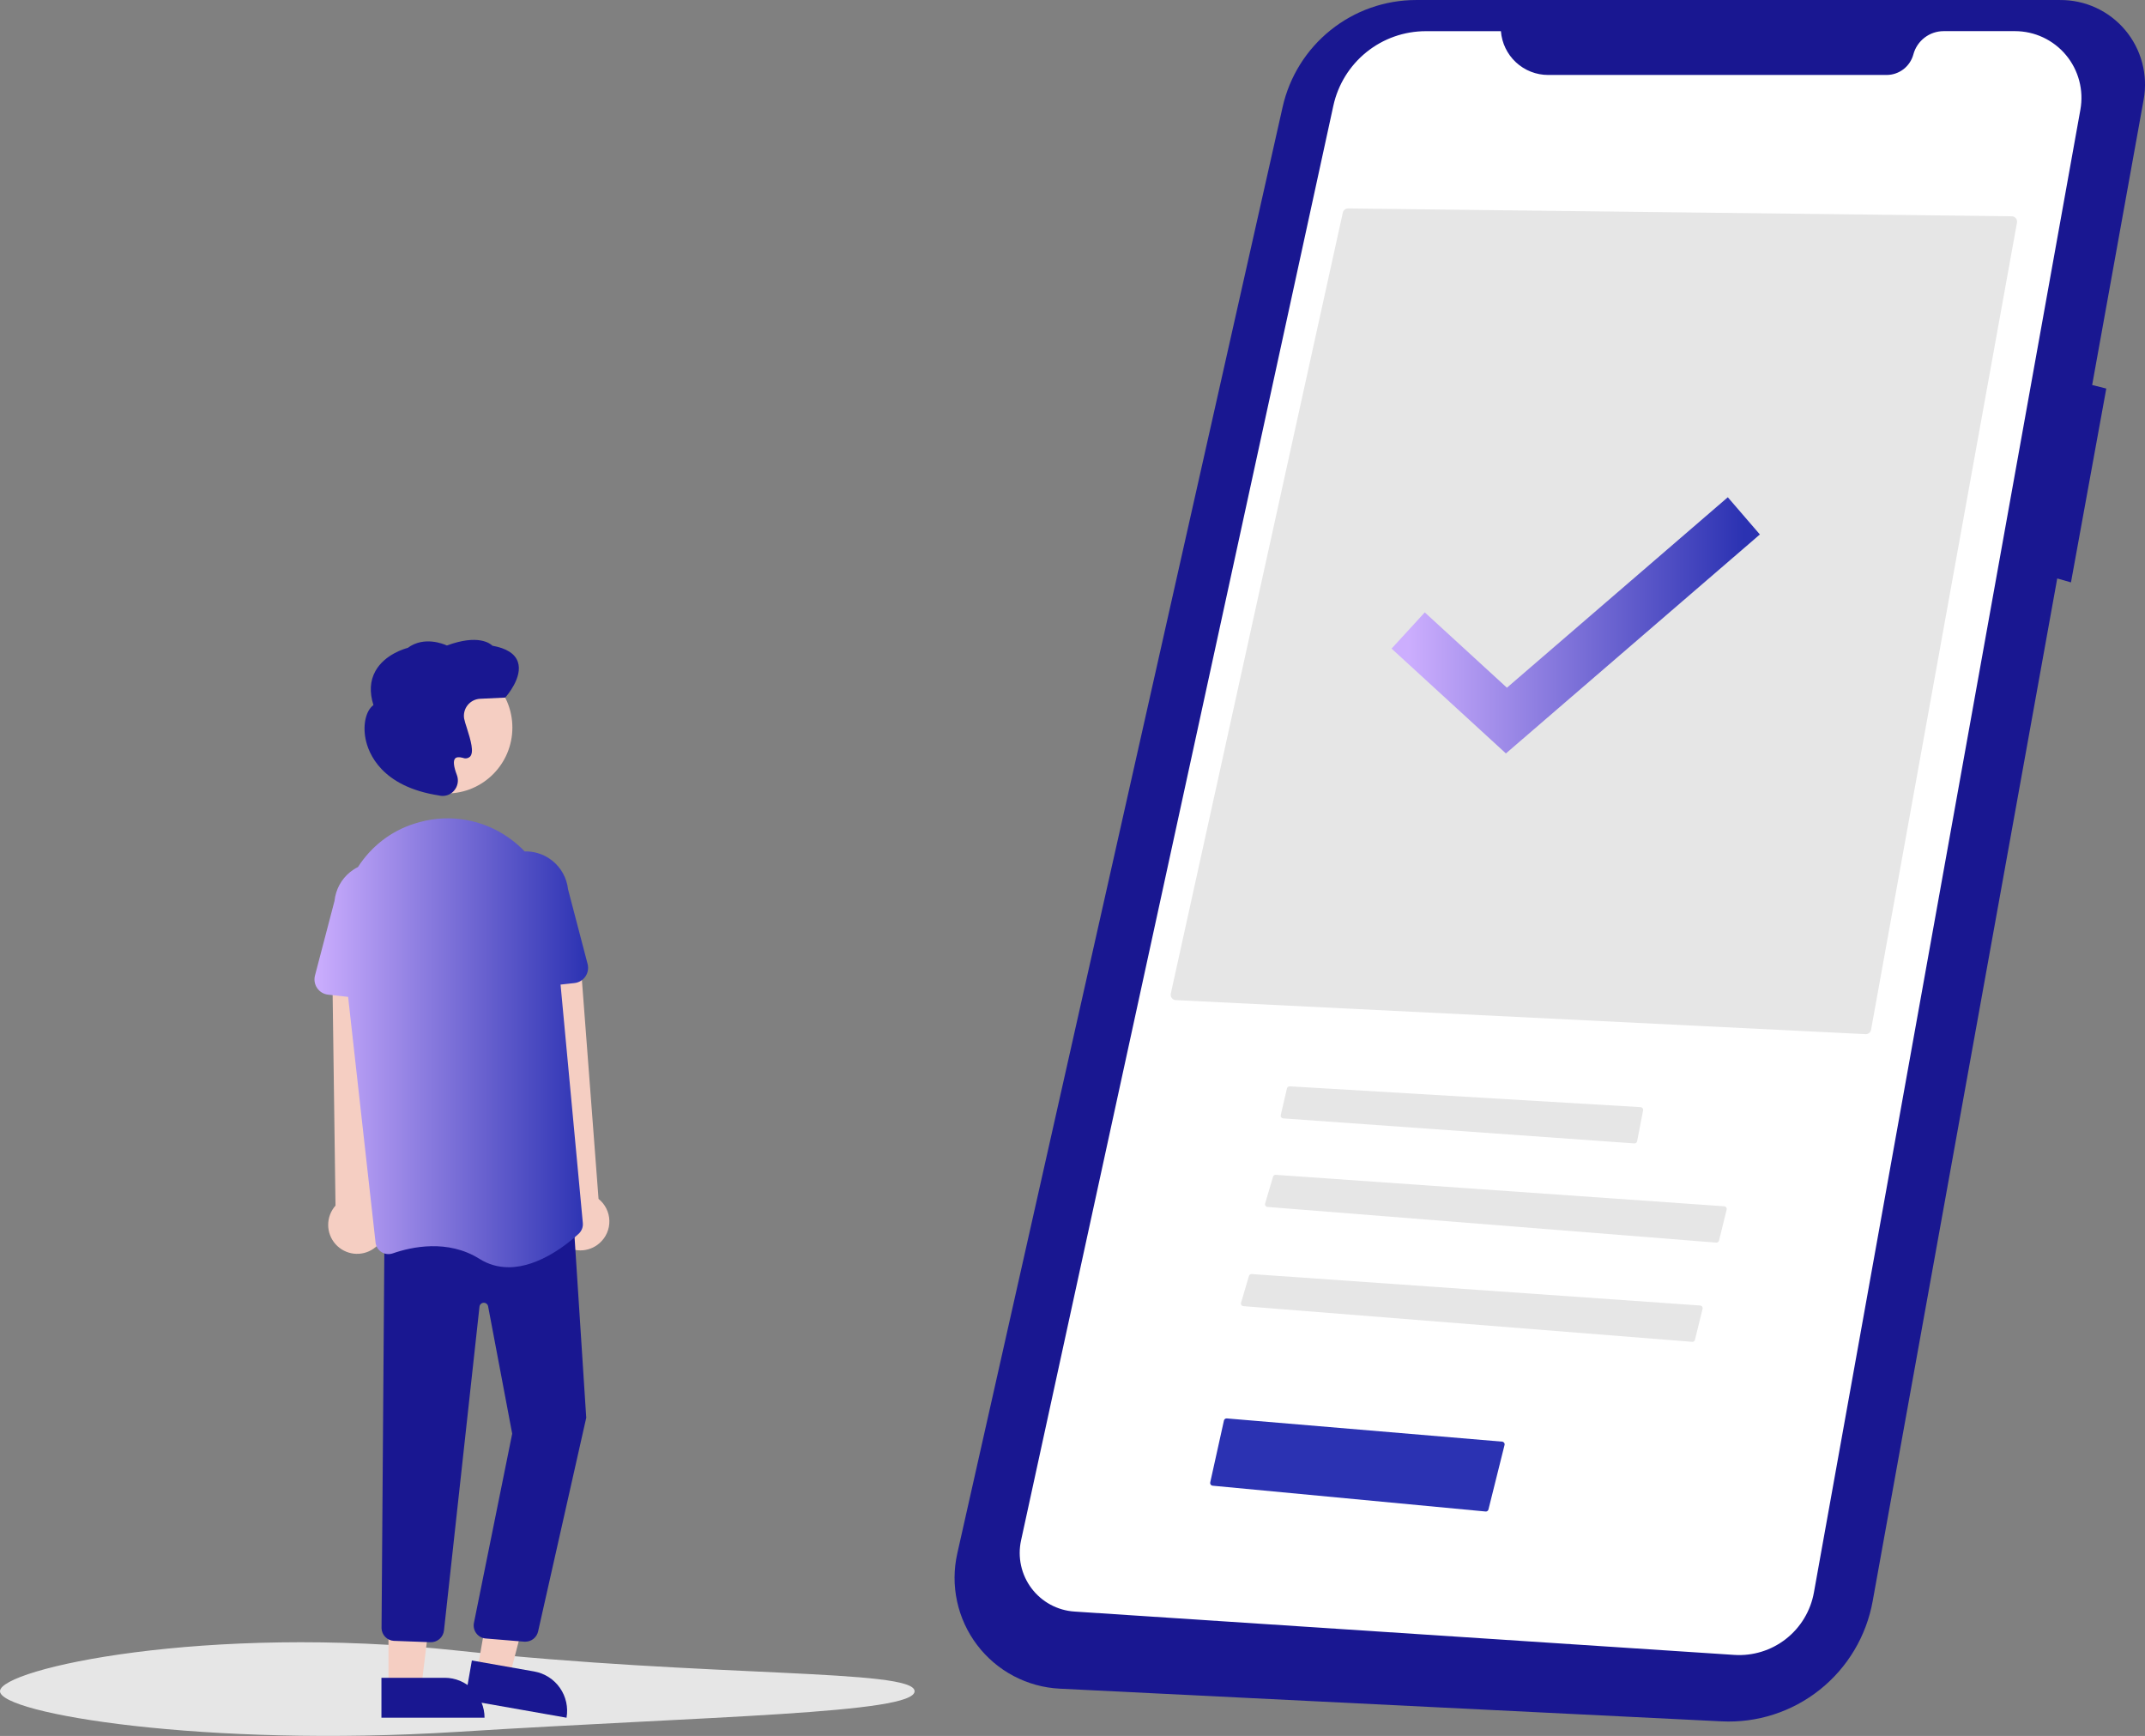
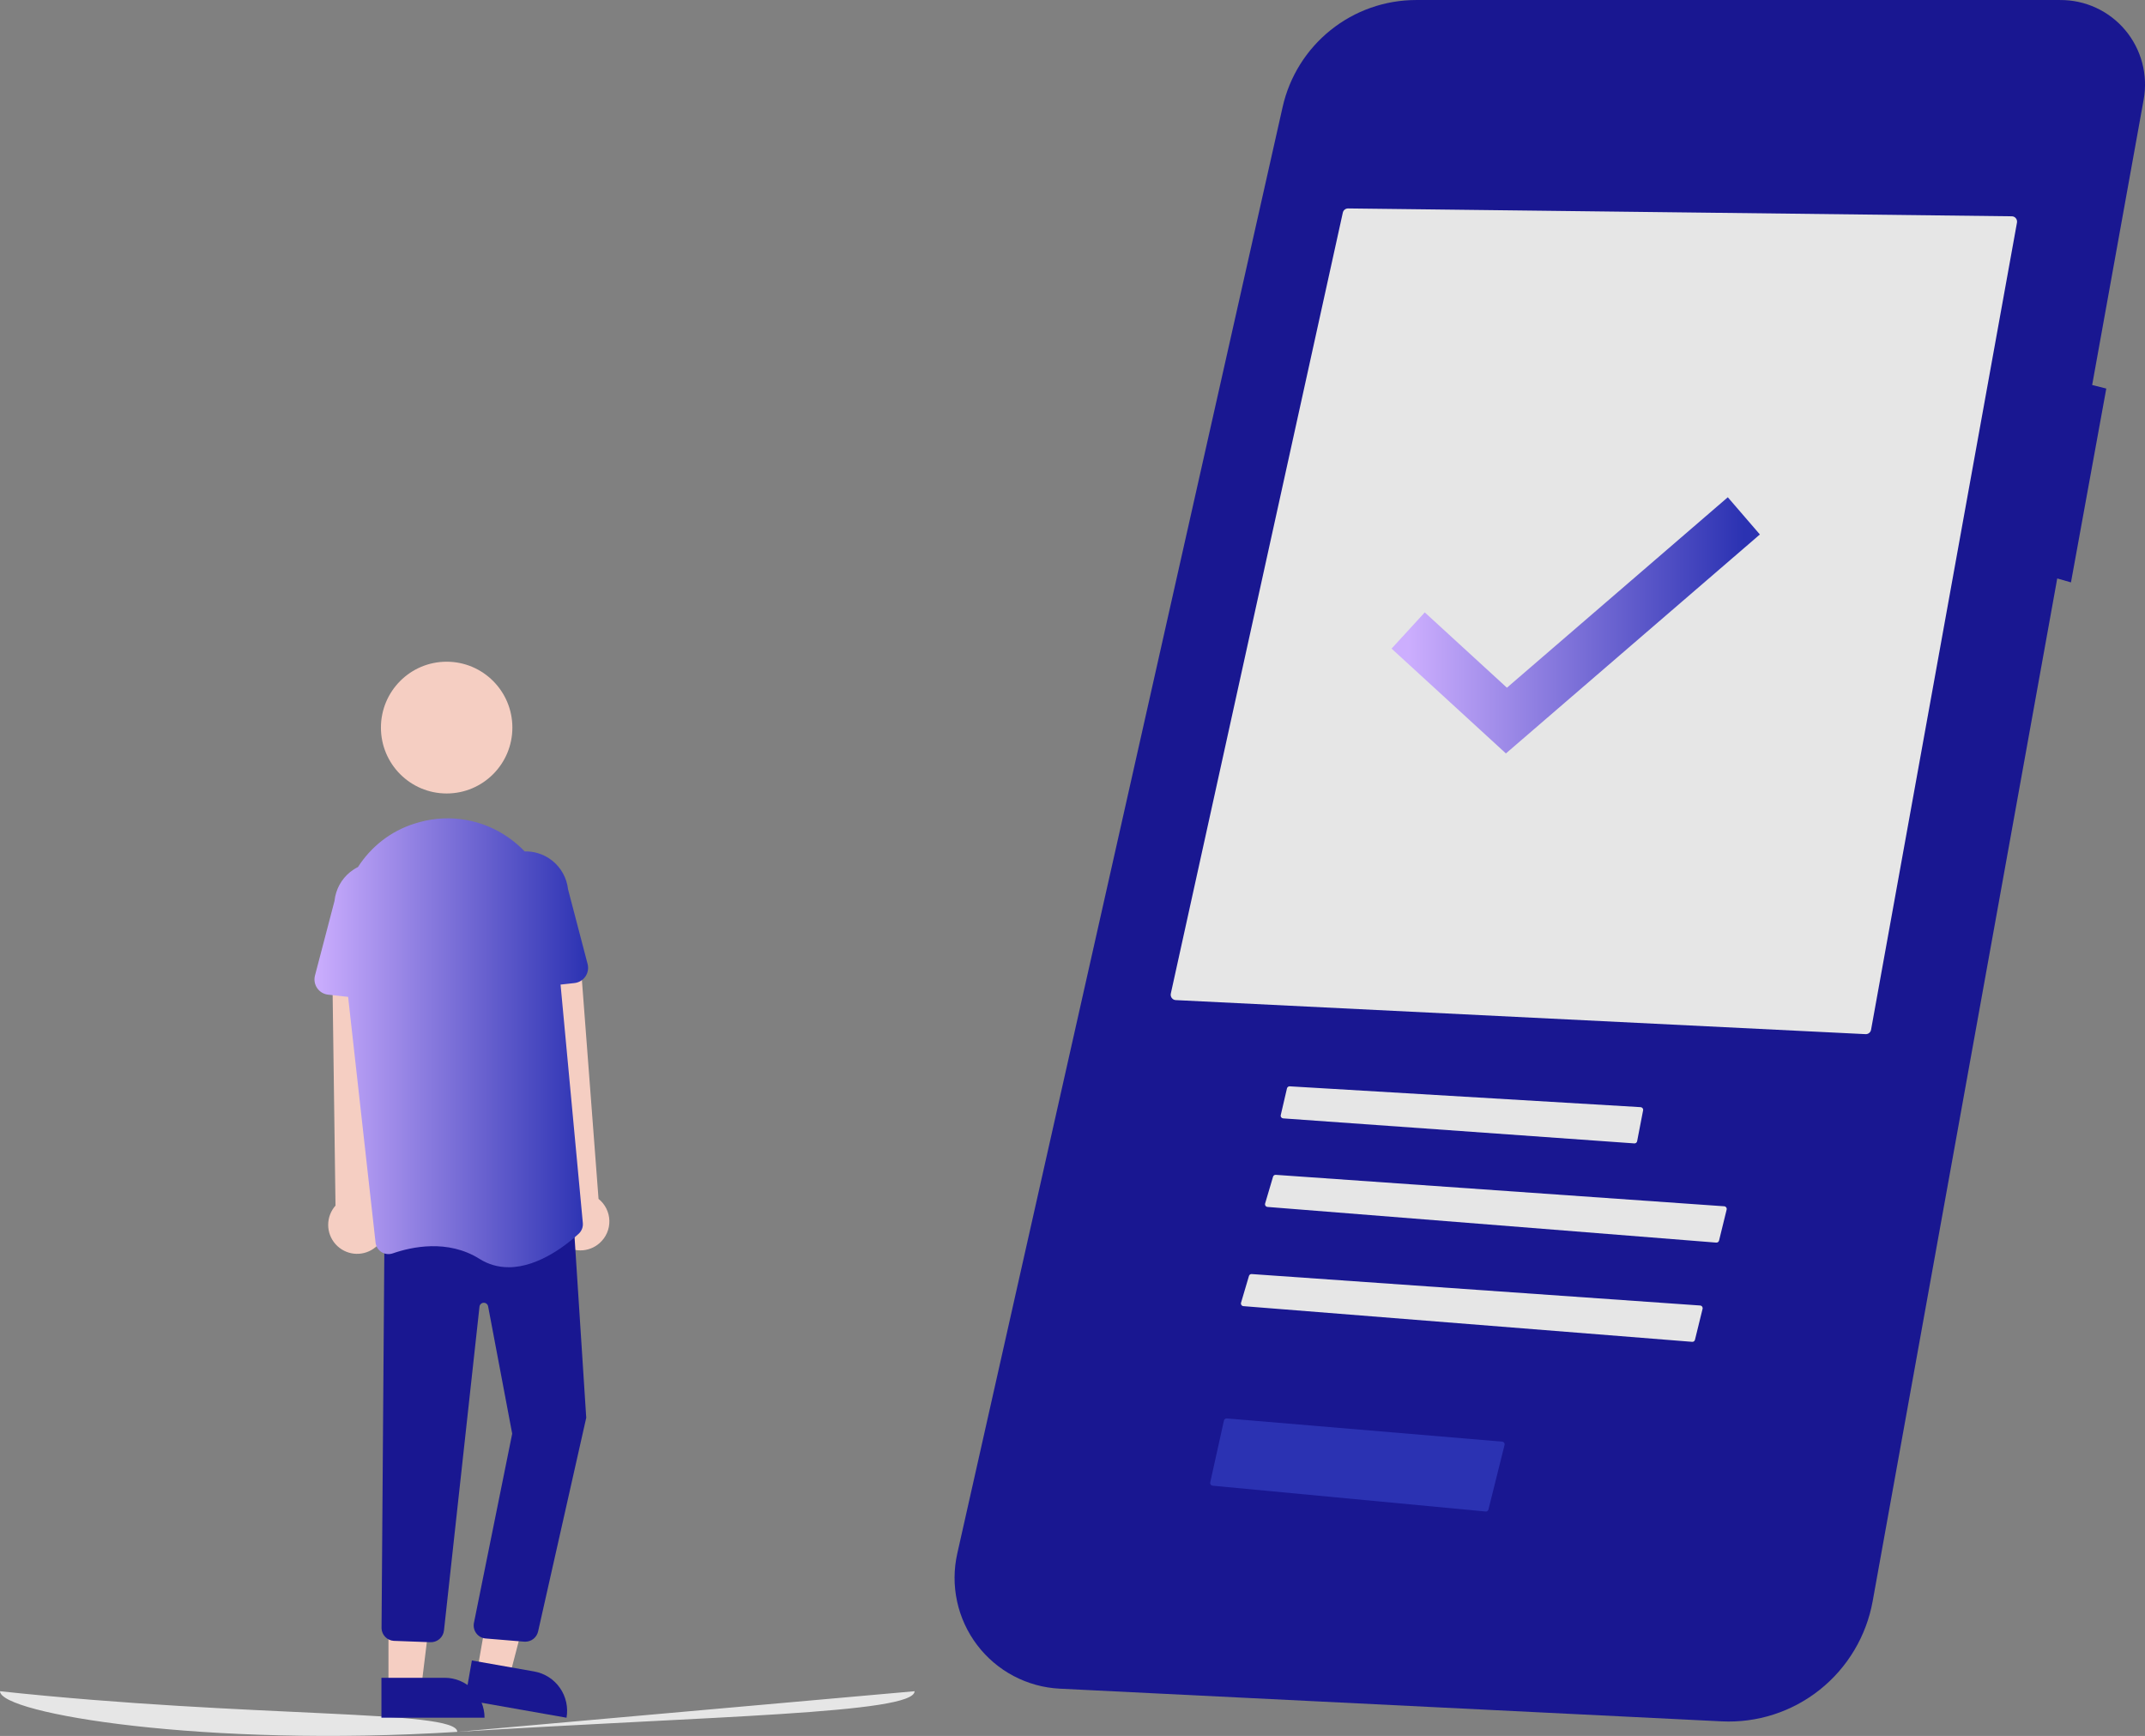
<svg xmlns="http://www.w3.org/2000/svg" xmlns:xlink="http://www.w3.org/1999/xlink" fill="none" height="106" viewBox="0 0 131 106" width="131">
  <rect x="0" y="0" width="131" height="106" fill="#808080" stroke="none" />
  <linearGradient id="a">
    <stop offset="0" stop-color="#ccaefe" />
    <stop offset="1" stop-color="#2b32b2" />
  </linearGradient>
  <linearGradient id="b" gradientUnits="userSpaceOnUse" x1="86" x2="106.5" xlink:href="#a" y1="37.75" y2="37.75" />
  <linearGradient id="c" gradientUnits="userSpaceOnUse" x1="19.205" x2="35.914" xlink:href="#a" y1="63.674" y2="63.674" />
  <clipPath id="d">
    <path d="m0 0h131v106h-131z" />
  </clipPath>
  <g clip-path="url(#d)">
    <path d="m36.62 75.904c.193-.17.346-.38.449-.616s.153-.491.146-.748c-.006-.257-.069-.51-.183-.74s-.278-.433-.478-.593l-1.156-15.206-3.397.766 1.994 14.809c-.246.356-.354.79-.303 1.22.052.43.259.826.583 1.113.324.287.741.445 1.174.444.432-.001.849-.161 1.172-.449z" fill="#f5cec2" />
    <path d="m125.811.001h-39.324c-1.898-0-3.739.647-5.221 1.835-1.482 1.188-2.517 2.845-2.934 4.701l-19.869 88.325c-.217.963-.221 1.963-.011 2.928.209.965.627 1.873 1.223 2.659s1.357 1.433 2.229 1.893c.872.46 1.833.724 2.818.773l40.424 1.996c2.165.107 4.294-.579 5.991-1.93s2.846-3.275 3.232-5.412l11.271-62.447.839.24 2.157-11.836-.863-.216 3.146-17.431c.135-.747.104-1.514-.091-2.247-.195-.733-.549-1.414-1.037-1.995-.488-.58-1.097-1.046-1.785-1.363-.688-.317-1.437-.478-2.194-.472z" fill="#191791" />
-     <path d="m91.664 1.904h-4.59c-1.318 0-2.597.452-3.623 1.28-1.027.829-1.74 1.984-2.021 3.275l-19.072 87.604c-.11.504-.11 1.027 0 1.531.11.504.327.979.637 1.391.31.412.705.753 1.158.998.453.245.954.39 1.468.423l40.294 2.647c1.136.075 2.261-.273 3.158-.976.898-.703 1.505-1.713 1.707-2.836l16.275-90.548c.105-.586.081-1.188-.072-1.764-.152-.576-.428-1.111-.809-1.568s-.858-.824-1.396-1.077c-.538-.252-1.125-.383-1.72-.383h-4.354c-.421-0-.831.139-1.165.396-.335.257-.576.617-.685 1.025-.097.36-.31.678-.605.905-.296.227-.657.35-1.03.35h-20.671c-.729-0-1.43-.276-1.965-.772s-.863-1.176-.919-1.904z" fill="#fff" />
    <path d="m113.938 63.148c.078.003.155-.023.216-.072.061-.049.102-.119.116-.196l8.911-49.286c.008-.047.007-.095-.005-.141-.012-.046-.033-.089-.063-.126-.03-.037-.067-.067-.11-.087-.042-.021-.088-.032-.135-.032l-40.54-.48h-.004c-.074.001-.145.026-.202.073-.057.046-.097.111-.113.183l-10.505 47.687c-.01.046-.01.095-0.0.141.01.047.03.09.059.129.028.038.065.069.106.091s.088.035.135.037z" fill="#e6e6e6" />
    <path d="m86 38.5 6 5.5 14.5-12.5" stroke="url(#b)" stroke-width="3" />
    <g fill="#e6e6e6">
      <path d="m78.758 66.334c-.037 0-.073.013-.102.035s-.049.055-.058.091l-.38 1.631c-.005.023-.006.047-.001.07.005.023.014.045.028.064.014.019.032.035.052.046.021.011.044.018.067.02l21.447 1.528c.04.003.079-.009.111-.034s.053-.059.061-.098l.365-1.887c.005-.023.004-.046-.001-.069-.006-.023-.016-.044-.03-.062-.015-.018-.033-.034-.053-.044-.021-.011-.043-.017-.067-.019l-21.431-1.272z" />
      <path d="m104.814 75.877c.039.003.077-.008.109-.03.031-.023.053-.056.063-.094l.464-1.891c.006-.023.007-.047.002-.071-.004-.023-.014-.046-.028-.065s-.032-.035-.053-.047c-.021-.012-.044-.018-.068-.02l-27.388-1.92c-.037-.003-.074.007-.105.028-.031.021-.053.052-.063.088l-.483 1.634c-.007.023-.009.048-.005.072.004.024.013.047.027.067.014.02.032.037.053.049s.044.02.069.022z" />
      <path d="m103.343 81.936c.039.003.077-.008.109-.03.031-.023.054-.056.063-.094l.465-1.891c.006-.023.006-.047.002-.071-.005-.023-.015-.045-.029-.065s-.032-.035-.053-.047c-.02-.012-.044-.018-.067-.02l-27.389-1.92c-.037-.003-.074.007-.105.028-.031.021-.053.052-.063.088l-.483 1.634c-.007.023-.009.048-.005.072.004.024.013.047.027.067.014.02.032.037.053.049s.044.02.069.021z" />
-       <path d="m55.856 103.271c0 1.371-12.519 1.517-27.928 2.482-15.395.964-27.928-1.111-27.928-2.482s12.592-4.128 27.928-2.482c15.409 1.655 27.928 1.111 27.928 2.482z" />
+       <path d="m55.856 103.271c0 1.371-12.519 1.517-27.928 2.482-15.395.964-27.928-1.111-27.928-2.482c15.409 1.655 27.928 1.111 27.928 2.482z" />
    </g>
    <path d="m90.729 92.297c.039.004.078-.006.11-.029s.055-.056.064-.095l.983-3.939c.006-.023.006-.047.002-.07-.004-.023-.014-.045-.028-.065-.014-.019-.032-.035-.052-.047-.021-.012-.043-.019-.067-.021l-16.819-1.418c-.039-.003-.078.009-.11.032-.032.023-.054.057-.063.096l-.838 3.781c-.005.023-.005.046-.001.069.005.023.014.044.028.063.014.019.031.034.051.046.02.011.043.019.066.021z" fill="#2b32b2" />
    <path d="m22.816 76.245c.212-.145.389-.336.52-.557.13-.222.211-.469.235-.725.025-.256-.007-.515-.093-.757s-.224-.463-.404-.646l.681-15.235-3.467.39.202 14.902c-.287.324-.447.742-.447 1.175-.001.433.158.852.445 1.176.287.324.682.531 1.112.583.429.051.862-.057 1.217-.305z" fill="#f5cec2" />
    <path d="m29.142 102.034 1.973.348 1.95-7.463-2.586-.513z" fill="#f5cec2" />
    <path d="m34.599 104.889-6.202-1.093.421-2.402 3.806.671c.635.112 1.201.472 1.571 1.002.37.529.516 1.185.404 1.822z" fill="#191791" />
    <path d="m23.725 103.024h2.004l.953-7.745h-2.957z" fill="#f5cec2" />
    <path d="m29.592 104.889h-6.297l-0-2.438h3.864c.645-.001 1.264.256 1.72.714.456.457.713 1.077.713 1.724z" fill="#191791" />
    <path d="m32.084 100.248c-.031 0-.062-.001-.093-.005l-2.358-.195c-.107-.012-.211-.047-.305-.101-.094-.054-.175-.127-.24-.213-.065-.087-.112-.186-.137-.291s-.029-.215-.011-.322l2.341-11.577-1.471-7.776c-.012-.063-.046-.12-.097-.16-.051-.04-.114-.06-.178-.057s-.125.029-.171.074c-.046.045-.075.104-.081.169l-2.167 19.757c-.02.208-.12.4-.279.535-.159.136-.364.204-.572.191l-2.222-.083c-.195-.013-.378-.098-.514-.238-.137-.14-.217-.325-.227-.52l.177-23.875 11.519-1.443.805 12.454-.003.013-2.94 13.05c-.042.174-.142.329-.282.439-.141.111-.314.171-.492.171z" fill="#191791" />
    <path d="m27.278 48.452c2.217 0 4.014-1.801 4.014-4.023s-1.797-4.023-4.014-4.023c-2.217 0-4.014 1.801-4.014 4.023s1.797 4.023 4.014 4.023z" fill="#f5cec2" />
    <path clip-rule="evenodd" d="m31.059 77.38c-.628.004-1.244-.173-1.774-.509-1.945-1.218-4.153-.734-5.296-.337-.114.04-.234.053-.354.04-.119-.014-.234-.054-.336-.118-.1-.063-.185-.148-.248-.249-.063-.101-.102-.214-.115-.333l-1.676-15.002-1.222-.135c-.134-.015-.262-.058-.378-.127-.115-.069-.214-.162-.29-.273-.076-.111-.127-.237-.15-.369-.023-.133-.017-.269.017-.399l1.194-4.561c.035-.342.138-.673.301-.975.164-.302.386-.568.653-.784.148-.119.308-.222.478-.306.791-1.232 1.99-2.191 3.45-2.65.11-.035.222-.067.336-.098.912-.248 1.867-.292 2.798-.13.931.162 1.815.526 2.591 1.068.364.252.7.539 1.004.857.266-.007.531.027.788.101.328.094.633.253.9.466s.488.476.653.775.27.627.308.967l1.194 4.561c.034.13.04.266.017.399s-.074.259-.15.369-.175.204-.29.273c-.115.069-.244.112-.378.127l-.849.094 1.36 14.555c.012.121-.004.244-.048.358s-.112.216-.202.299c-.614.569-2.395 2.049-4.285 2.049z" fill="url(#c)" fill-rule="evenodd" />
-     <path d="m27.039 48.602c-.072 0-.143-.008-.212-.025l-.02-.005c-3.529-.54-4.309-2.59-4.48-3.445-.177-.886.025-1.741.48-2.073-.249-.786-.209-1.484.119-2.074.572-1.029 1.811-1.376 1.978-1.419.99-.732 2.175-.243 2.39-.144 1.915-.71 2.647-.119 2.78.013.856.154 1.378.485 1.551.985.325.939-.704 2.106-.748 2.156l-.023.026-1.533.073c-.145.007-.288.044-.418.11-.13.066-.245.158-.337.271-.092.113-.16.244-.198.385s-.047.288-.025.432c.042.186.094.37.157.549.262.82.458 1.52.205 1.787-.057.051-.128.086-.204.099-.076.013-.154.005-.225-.025-.24-.064-.402-.051-.483.04-.126.141-.087.497.108 1.003.061.16.078.334.048.503s-.106.326-.219.455c-.085.101-.191.181-.31.237s-.249.085-.381.085z" fill="#191791" />
  </g>
</svg>